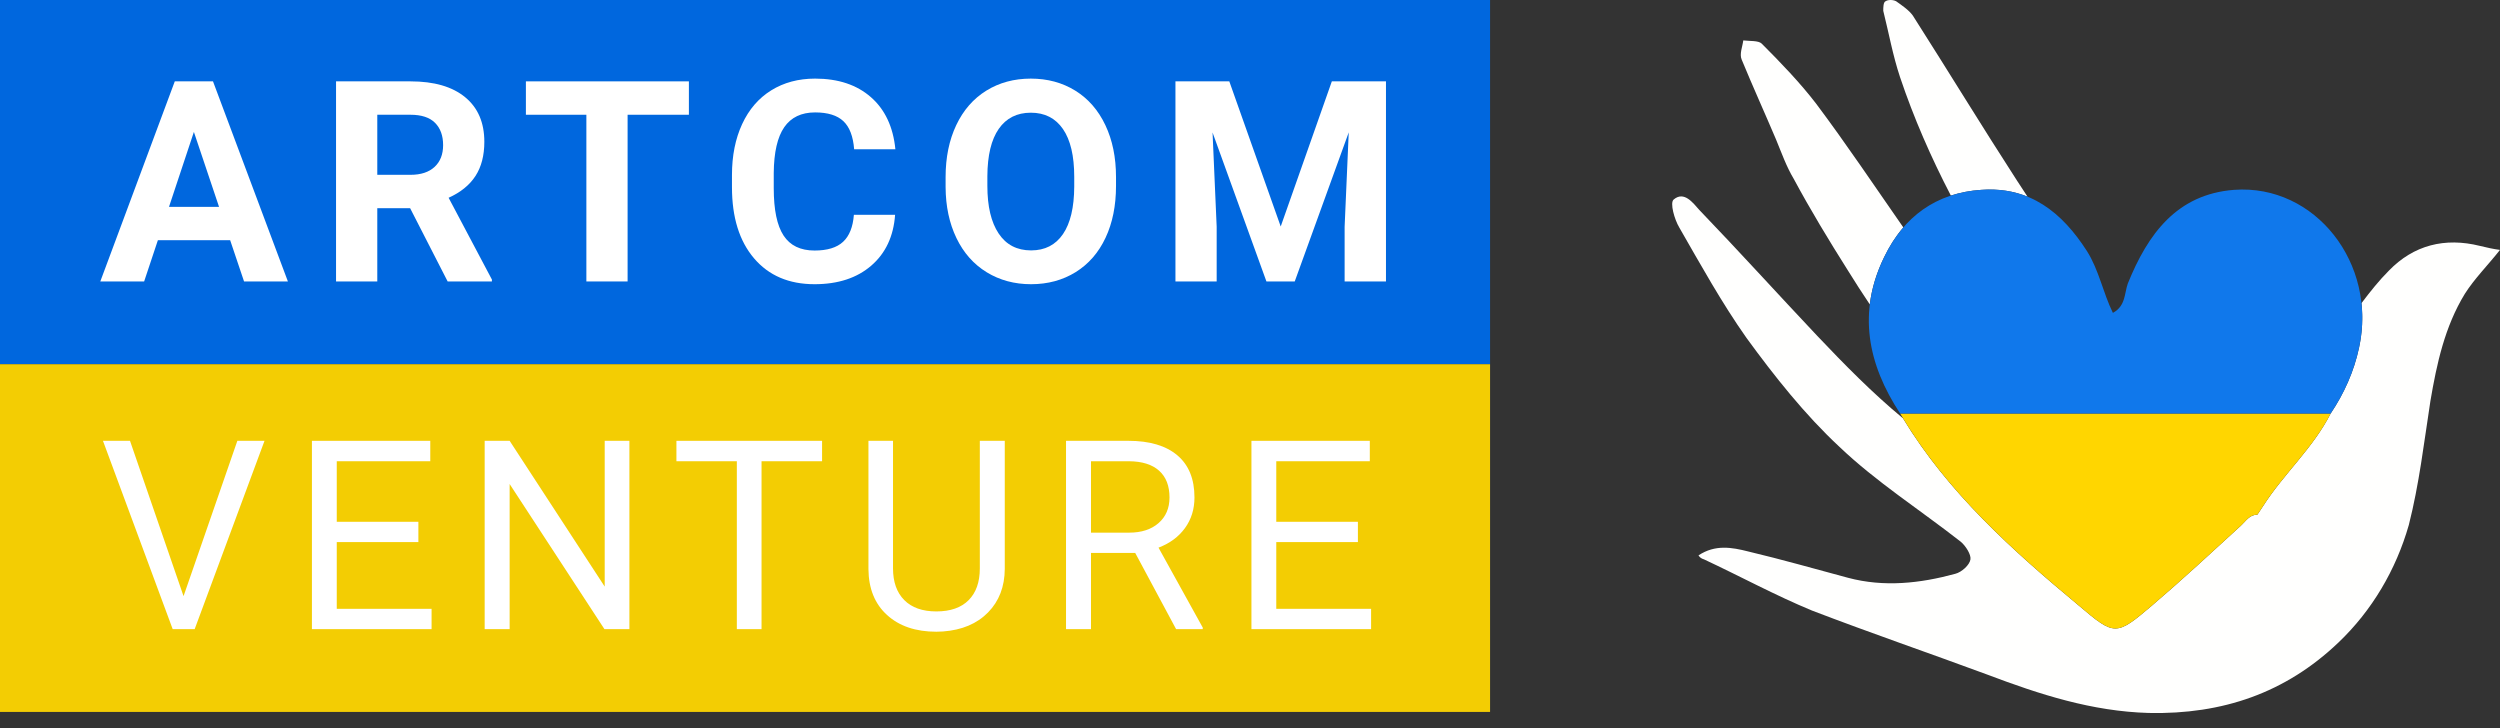
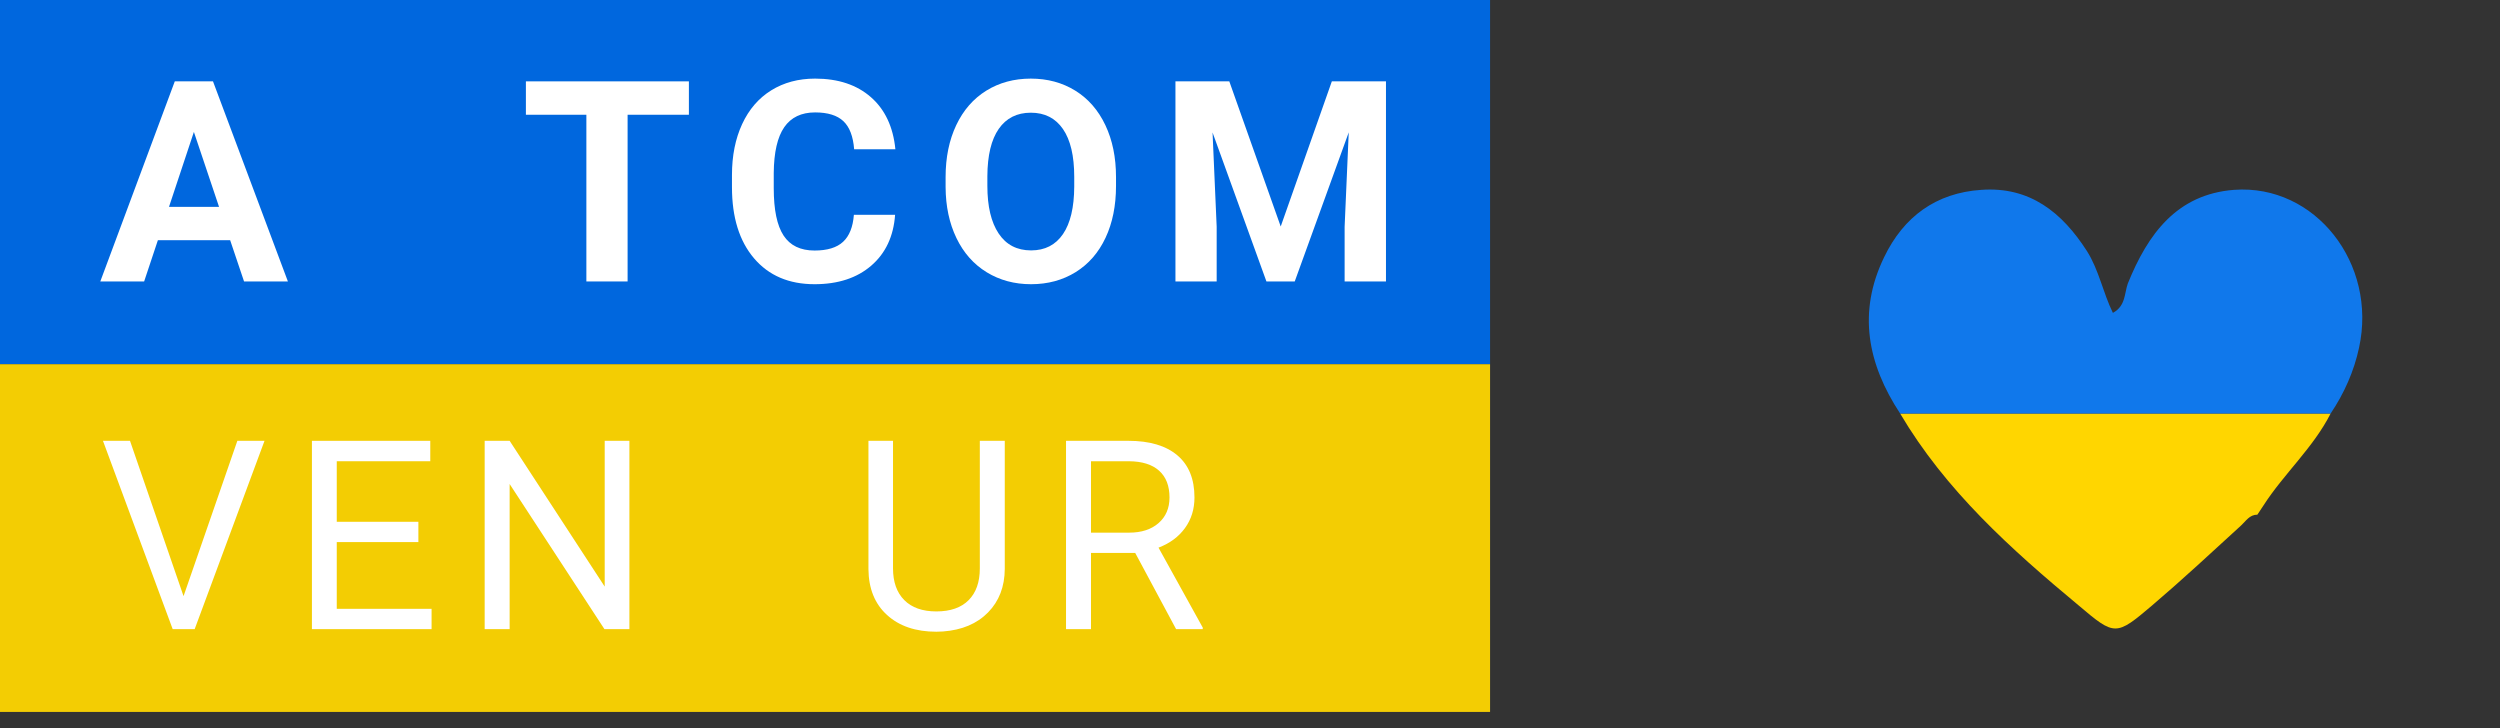
<svg xmlns="http://www.w3.org/2000/svg" width="151px" height="44px" viewBox="0 0 151 44" version="1.1">
  <rect x="0" y="0" width="151" height="44" fill="#333333" stroke="none" />
  <title>xxxhdpi/logo+sign2</title>
  <g id="Page-1" stroke="none" stroke-width="1" fill="none" fill-rule="evenodd">
    <g id="1" transform="translate(-19, -20)">
      <g id="logo+sign2" transform="translate(19, 20)">
-         <path d="M119.672,11.467 C119.013,11.511 118.4,11.627 117.832,11.813 C116.636,9.509 115.593,7.132 114.763,4.662 C114.328,3.357 114.087,2.005 113.749,0.653 C113.749,0.459 113.749,0.121 113.894,0.073 C114.039,-0.024 114.328,-0.024 114.522,0.073 C114.86,0.314 115.296,0.604 115.536,0.942 C117.662,4.276 119.692,7.608 121.816,10.892 C122.03,11.223 122.247,11.551 122.462,11.879 C121.641,11.545 120.718,11.392 119.672,11.467 Z M111.623,16.351 C110.463,14.516 109.351,12.679 108.338,10.796 C107.903,10.071 107.613,9.25 107.274,8.428 C106.599,6.835 105.874,5.24 105.197,3.599 C105.052,3.261 105.246,2.826 105.294,2.441 C105.68,2.489 106.211,2.441 106.406,2.633 C107.565,3.792 108.725,4.999 109.69,6.256 C111.523,8.701 113.22,11.239 114.961,13.737 C114.515,14.254 114.13,14.853 113.804,15.529 C113.331,16.5 113.05,17.45 112.935,18.386 C112.486,17.717 112.049,17.039 111.623,16.351 Z M120.029,40.744 C116.503,39.44 112.976,38.231 109.448,36.879 C107.226,35.961 105.1,34.803 102.926,33.788 C102.781,33.74 102.685,33.691 102.588,33.546 C103.601,32.871 104.617,33.063 105.582,33.306 C107.613,33.788 109.643,34.368 111.623,34.899 C113.797,35.478 115.971,35.237 118.097,34.658 C118.484,34.561 118.967,34.126 119.015,33.788 C119.063,33.497 118.724,32.967 118.436,32.726 C115.971,30.794 113.314,29.102 111.091,26.978 C109.014,25.045 107.177,22.727 105.486,20.407 C103.989,18.283 102.733,16.013 101.429,13.743 C101.138,13.259 100.849,12.244 101.09,12.051 C101.717,11.52 102.249,12.244 102.637,12.679 C105.052,15.191 107.371,17.752 109.739,20.262 C111.403,22.016 113.087,23.733 114.938,25.264 C117.668,29.759 121.534,33.233 125.542,36.561 C127.74,38.426 127.799,38.426 129.996,36.561 C131.832,34.996 133.577,33.372 135.353,31.747 C135.654,31.475 135.864,31.086 136.346,31.086 C136.467,30.904 136.587,30.724 136.706,30.542 C137.941,28.617 139.716,27.053 140.77,24.976 C141.582,23.773 142.185,22.42 142.486,21.005 C142.685,20.089 142.728,19.181 142.635,18.309 C143.158,17.618 143.695,16.94 144.285,16.351 C145.78,14.806 147.664,14.323 149.792,14.853 C150.178,14.949 150.613,15.046 151,15.094 C150.275,16.013 149.453,16.834 148.873,17.752 C147.664,19.733 147.182,21.954 146.796,24.224 C146.409,26.736 146.119,29.247 145.492,31.711 C144.719,34.417 143.269,36.879 141.239,38.811 C138.05,41.854 134.234,43.159 129.79,43.063 C126.359,42.966 123.218,41.951 120.029,40.744 L120.029,40.744 Z" id="Fill-28" fill="#FFFFFE" />
        <path d="M136.346,31.086 C135.864,31.086 135.654,31.475 135.353,31.747 C133.577,33.372 131.832,34.996 129.996,36.561 C127.799,38.426 127.74,38.426 125.542,36.561 C121.449,33.161 117.505,29.611 114.768,24.976 C123.436,24.976 132.102,24.976 140.77,24.976 C139.716,27.053 137.941,28.617 136.706,30.542 C136.587,30.724 136.467,30.904 136.346,31.086 Z" id="Fill-29" fill="#FFD600" />
        <path d="M113.804,15.529 C114.978,13.092 116.935,11.648 119.672,11.467 C122.592,11.257 124.548,12.82 126.053,15.168 C126.776,16.311 127.017,17.665 127.618,18.898 C128.402,18.478 128.311,17.695 128.521,17.123 C129.725,14.145 131.472,11.737 134.931,11.467 C139.837,11.106 143.599,15.92 142.486,21.005 C142.185,22.42 141.582,23.773 140.77,24.976 C132.102,24.976 123.436,24.976 114.768,24.976 C112.811,21.998 112.179,18.869 113.804,15.529 Z" id="Fill-30" fill="#1078EB" />
        <rect id="Rectangle" fill="#0067DE" x="0" y="0" width="90" height="22" />
        <rect id="Rectangle" fill="#F3CD03" x="0" y="22" width="90" height="21" />
        <g id="VENTURE" transform="translate(6.219, 26.625)" fill="#FFFFFF" fill-rule="nonzero">
          <polygon id="Path" points="4.867 9.383 8.117 0 9.758 0 5.539 11.375 4.211 11.375 0 0 1.633 0" />
          <polygon id="Path" points="19.051 6.117 14.121 6.117 14.121 10.148 19.848 10.148 19.848 11.375 12.621 11.375 12.621 0 19.77 0 19.77 1.234 14.121 1.234 14.121 4.891 19.051 4.891" />
          <polygon id="Path" points="31.797 11.375 30.289 11.375 24.563 2.609 24.563 11.375 23.055 11.375 23.055 0 24.563 0 30.305 8.805 30.305 0 31.797 0" />
-           <polygon id="Path" points="43.434 1.234 39.778 1.234 39.778 11.375 38.286 11.375 38.286 1.234 34.637 1.234 34.637 0 43.434 0" />
          <path d="M54.469,0 L54.469,7.734 C54.464,8.807 54.127,9.685 53.458,10.367 C52.788,11.049 51.881,11.432 50.735,11.516 L50.337,11.531 C49.092,11.531 48.1,11.195 47.36,10.523 C46.62,9.852 46.245,8.927 46.235,7.75 L46.235,0 L47.719,0 L47.719,7.703 C47.719,8.526 47.946,9.165 48.399,9.621 C48.852,10.077 49.498,10.305 50.337,10.305 C51.186,10.305 51.835,10.078 52.286,9.625 C52.736,9.172 52.962,8.534 52.962,7.711 L52.962,0 L54.469,0 Z" id="Path" />
          <path d="M62.348,6.773 L59.677,6.773 L59.677,11.375 L58.169,11.375 L58.169,0 L61.934,0 C63.216,0 64.201,0.292 64.891,0.875 C65.582,1.458 65.927,2.307 65.927,3.422 C65.927,4.13 65.735,4.747 65.352,5.273 C64.97,5.799 64.437,6.193 63.755,6.453 L66.427,11.281 L66.427,11.375 L64.817,11.375 L62.348,6.773 Z M59.677,5.547 L61.981,5.547 C62.726,5.547 63.318,5.354 63.759,4.969 C64.199,4.583 64.419,4.068 64.419,3.422 C64.419,2.719 64.209,2.18 63.79,1.805 C63.371,1.43 62.765,1.24 61.973,1.234 L59.677,1.234 L59.677,5.547 Z" id="Shape" />
-           <polygon id="Path" points="75.798 6.117 70.868 6.117 70.868 10.148 76.595 10.148 76.595 11.375 69.368 11.375 69.368 0 76.517 0 76.517 1.234 70.868 1.234 70.868 4.891 75.798 4.891" />
        </g>
        <g id="ARTCOM" transform="translate(6.058, 4.748)" fill="#FFFFFF" fill-rule="nonzero">
          <path d="M7.844,9.762 L3.478,9.762 L2.648,12.252 L0,12.252 L4.499,0.166 L6.807,0.166 L11.331,12.252 L8.683,12.252 L7.844,9.762 Z M4.15,7.745 L7.172,7.745 L5.653,3.221 L4.15,7.745 Z" id="Shape" />
-           <path d="M18.714,7.828 L16.73,7.828 L16.73,12.252 L14.239,12.252 L14.239,0.166 L18.73,0.166 C20.158,0.166 21.259,0.484 22.034,1.121 C22.809,1.757 23.196,2.656 23.196,3.818 C23.196,4.643 23.018,5.33 22.661,5.881 C22.304,6.432 21.763,6.87 21.038,7.197 L23.653,12.136 L23.653,12.252 L20.98,12.252 L18.714,7.828 Z M16.73,5.811 L18.738,5.811 C19.364,5.811 19.848,5.651 20.191,5.333 C20.534,5.015 20.706,4.576 20.706,4.018 C20.706,3.448 20.544,2.999 20.22,2.673 C19.896,2.346 19.4,2.183 18.73,2.183 L16.73,2.183 L16.73,5.811 Z" id="Shape" />
          <polygon id="Path" points="35.551 2.183 31.849 2.183 31.849 12.252 29.359 12.252 29.359 2.183 25.706 2.183 25.706 0.166 35.551 0.166" />
          <path d="M48.006,8.226 C47.912,9.527 47.432,10.55 46.566,11.297 C45.7,12.044 44.558,12.418 43.142,12.418 C41.592,12.418 40.373,11.896 39.485,10.853 C38.597,9.81 38.153,8.378 38.153,6.558 L38.153,5.819 C38.153,4.657 38.358,3.633 38.767,2.748 C39.177,1.862 39.762,1.183 40.523,0.71 C41.284,0.237 42.168,0 43.175,0 C44.569,0 45.693,0.374 46.545,1.121 C47.397,1.868 47.89,2.916 48.023,4.267 L45.532,4.267 C45.472,3.486 45.254,2.92 44.881,2.569 C44.507,2.218 43.939,2.042 43.175,2.042 C42.345,2.042 41.724,2.339 41.311,2.934 C40.899,3.529 40.687,4.452 40.676,5.703 L40.676,6.616 C40.676,7.922 40.874,8.876 41.27,9.479 C41.666,10.083 42.29,10.384 43.142,10.384 C43.911,10.384 44.485,10.209 44.864,9.857 C45.243,9.506 45.46,8.962 45.516,8.226 L48.006,8.226 Z" id="Path" />
          <path d="M61.349,6.483 C61.349,7.673 61.139,8.716 60.718,9.612 C60.298,10.509 59.696,11.201 58.913,11.688 C58.13,12.174 57.232,12.418 56.219,12.418 C55.217,12.418 54.324,12.177 53.538,11.696 C52.752,11.214 52.143,10.527 51.712,9.633 C51.28,8.739 51.062,7.711 51.056,6.549 L51.056,5.952 C51.056,4.762 51.27,3.715 51.699,2.81 C52.128,1.905 52.734,1.211 53.517,0.726 C54.3,0.242 55.195,0 56.203,0 C57.21,0 58.105,0.242 58.888,0.726 C59.671,1.211 60.277,1.905 60.706,2.81 C61.135,3.715 61.349,4.759 61.349,5.943 L61.349,6.483 Z M58.826,5.935 C58.826,4.668 58.599,3.705 58.145,3.046 C57.691,2.388 57.044,2.059 56.203,2.059 C55.367,2.059 54.722,2.384 54.268,3.034 C53.815,3.684 53.585,4.637 53.579,5.894 L53.579,6.483 C53.579,7.717 53.806,8.674 54.26,9.355 C54.714,10.036 55.367,10.376 56.219,10.376 C57.055,10.376 57.697,10.048 58.145,9.392 C58.593,8.737 58.82,7.781 58.826,6.524 L58.826,5.935 Z" id="Shape" />
          <polygon id="Path" points="68.192 0.166 71.297 8.932 74.385 0.166 77.655 0.166 77.655 12.252 75.157 12.252 75.157 8.948 75.406 3.246 72.144 12.252 70.434 12.252 67.18 3.254 67.429 8.948 67.429 12.252 64.939 12.252 64.939 0.166" />
        </g>
      </g>
    </g>
  </g>
</svg>